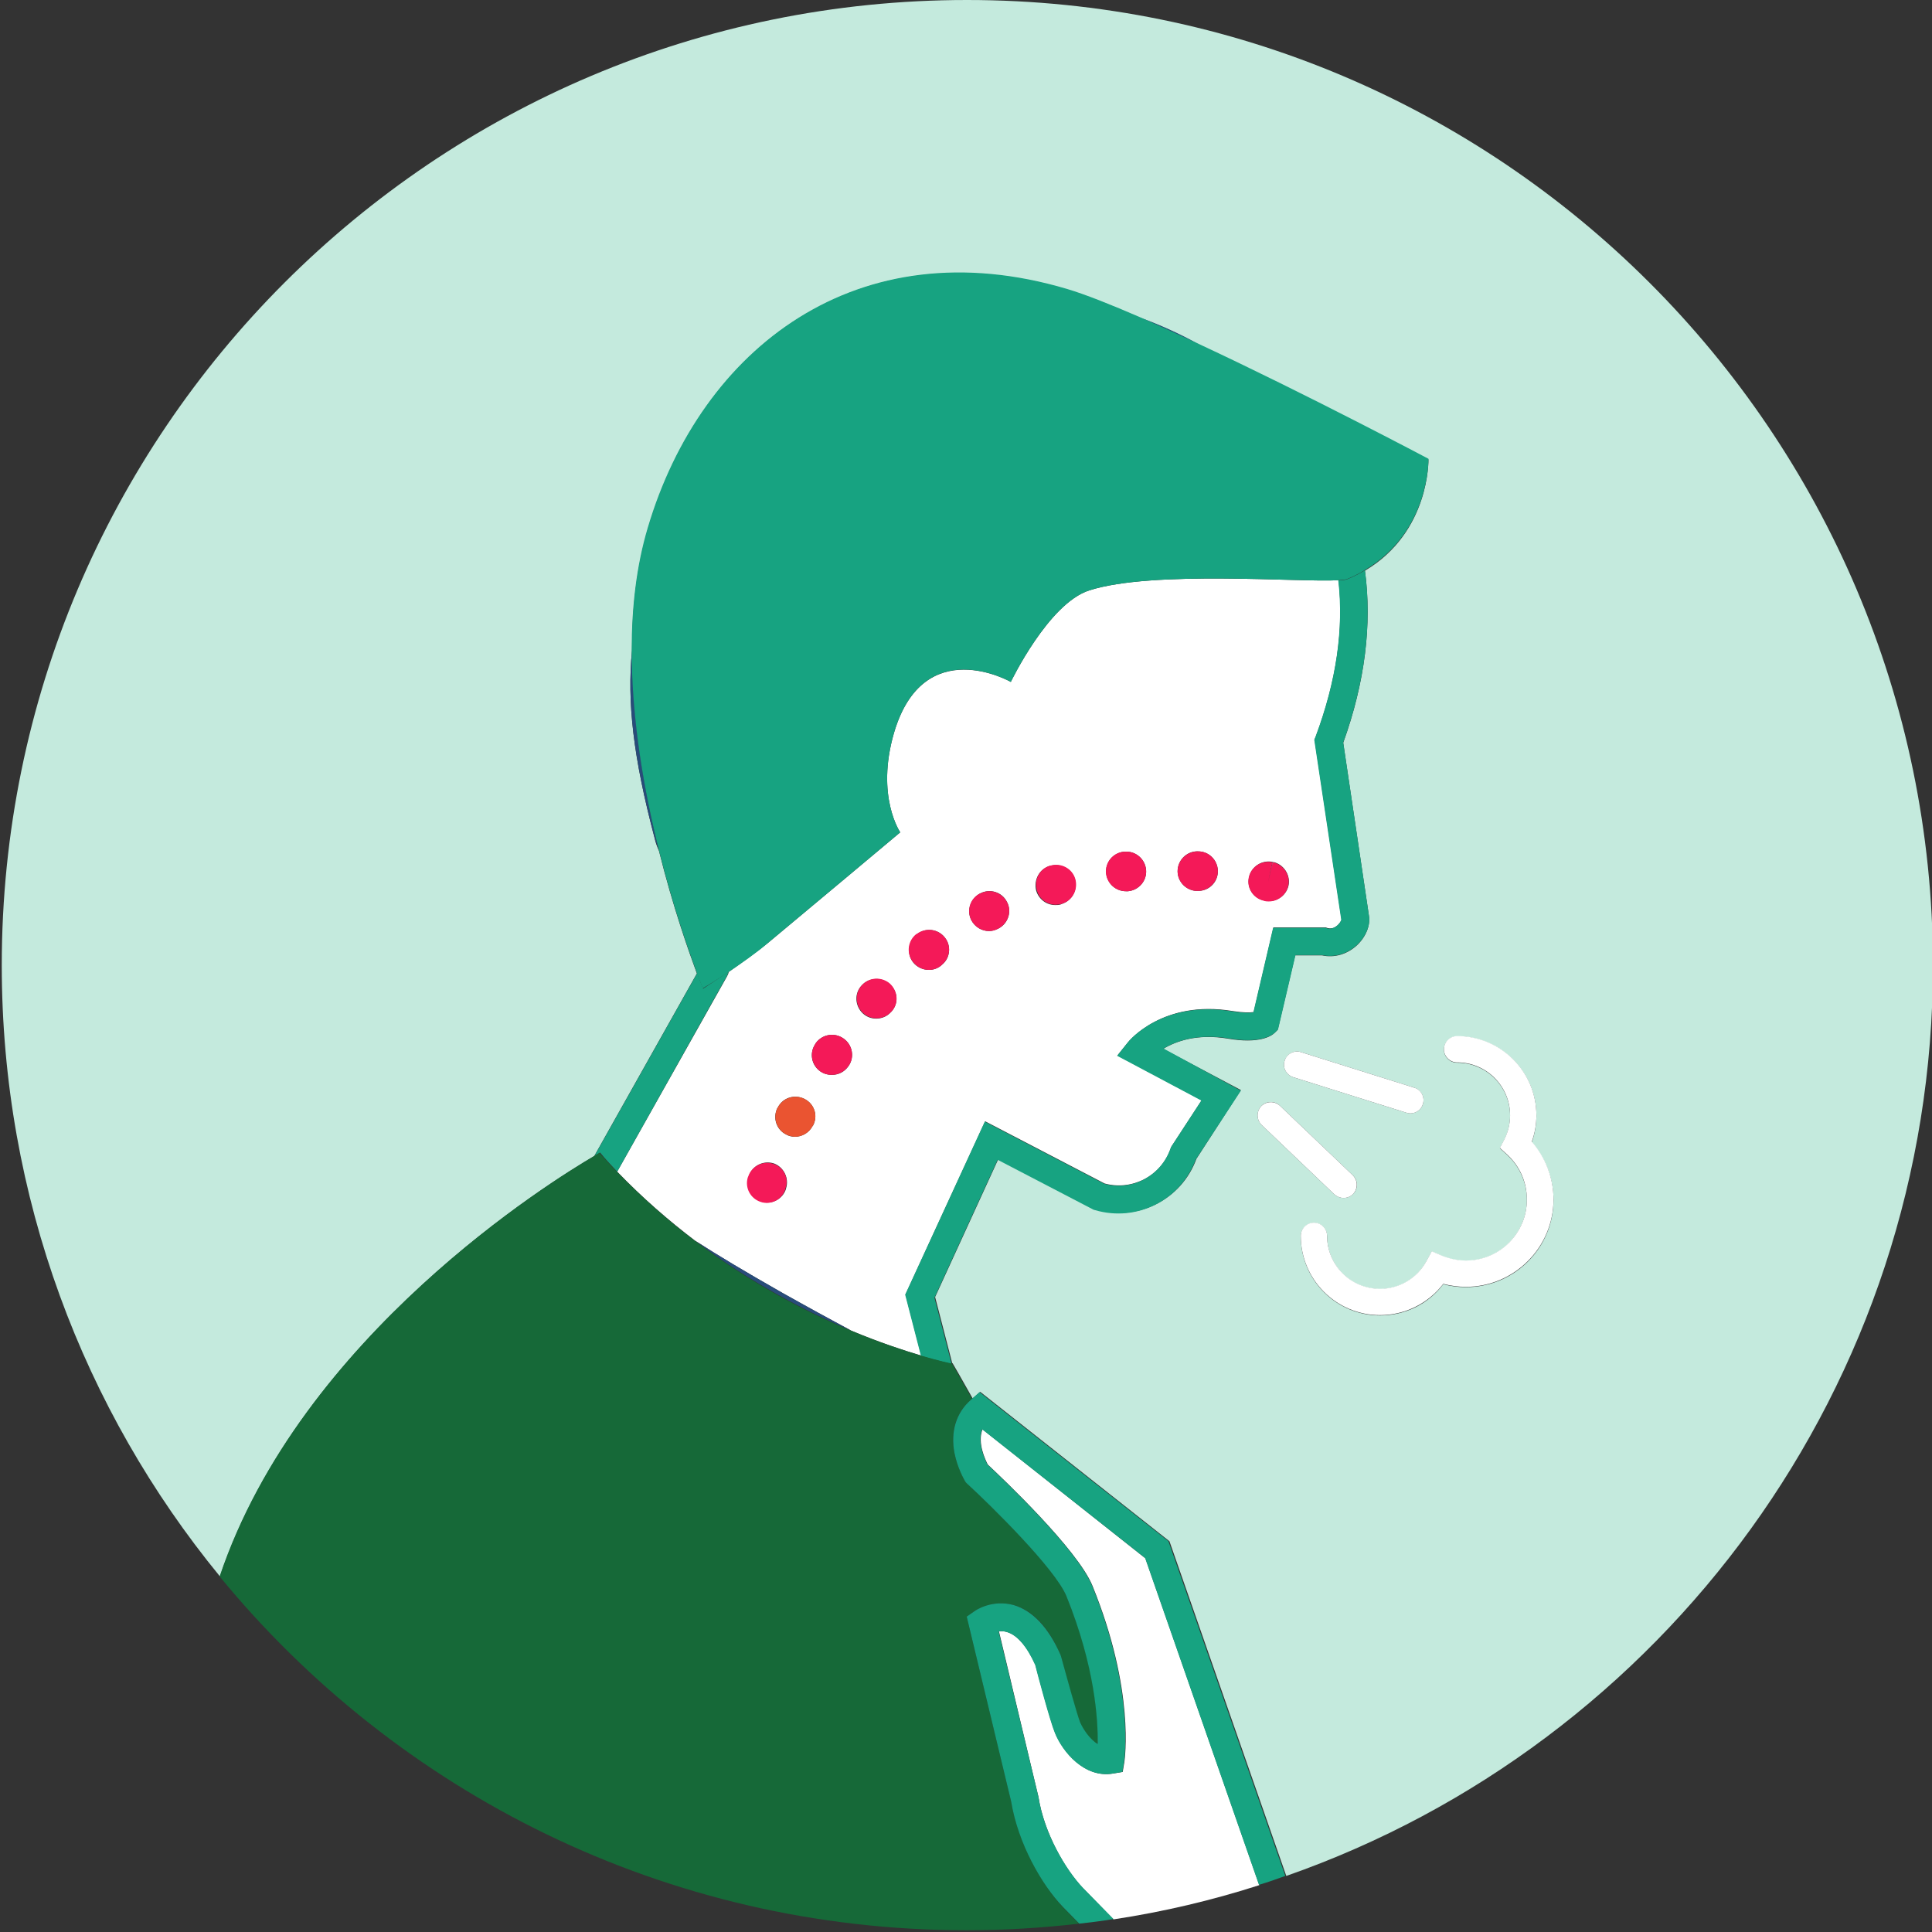
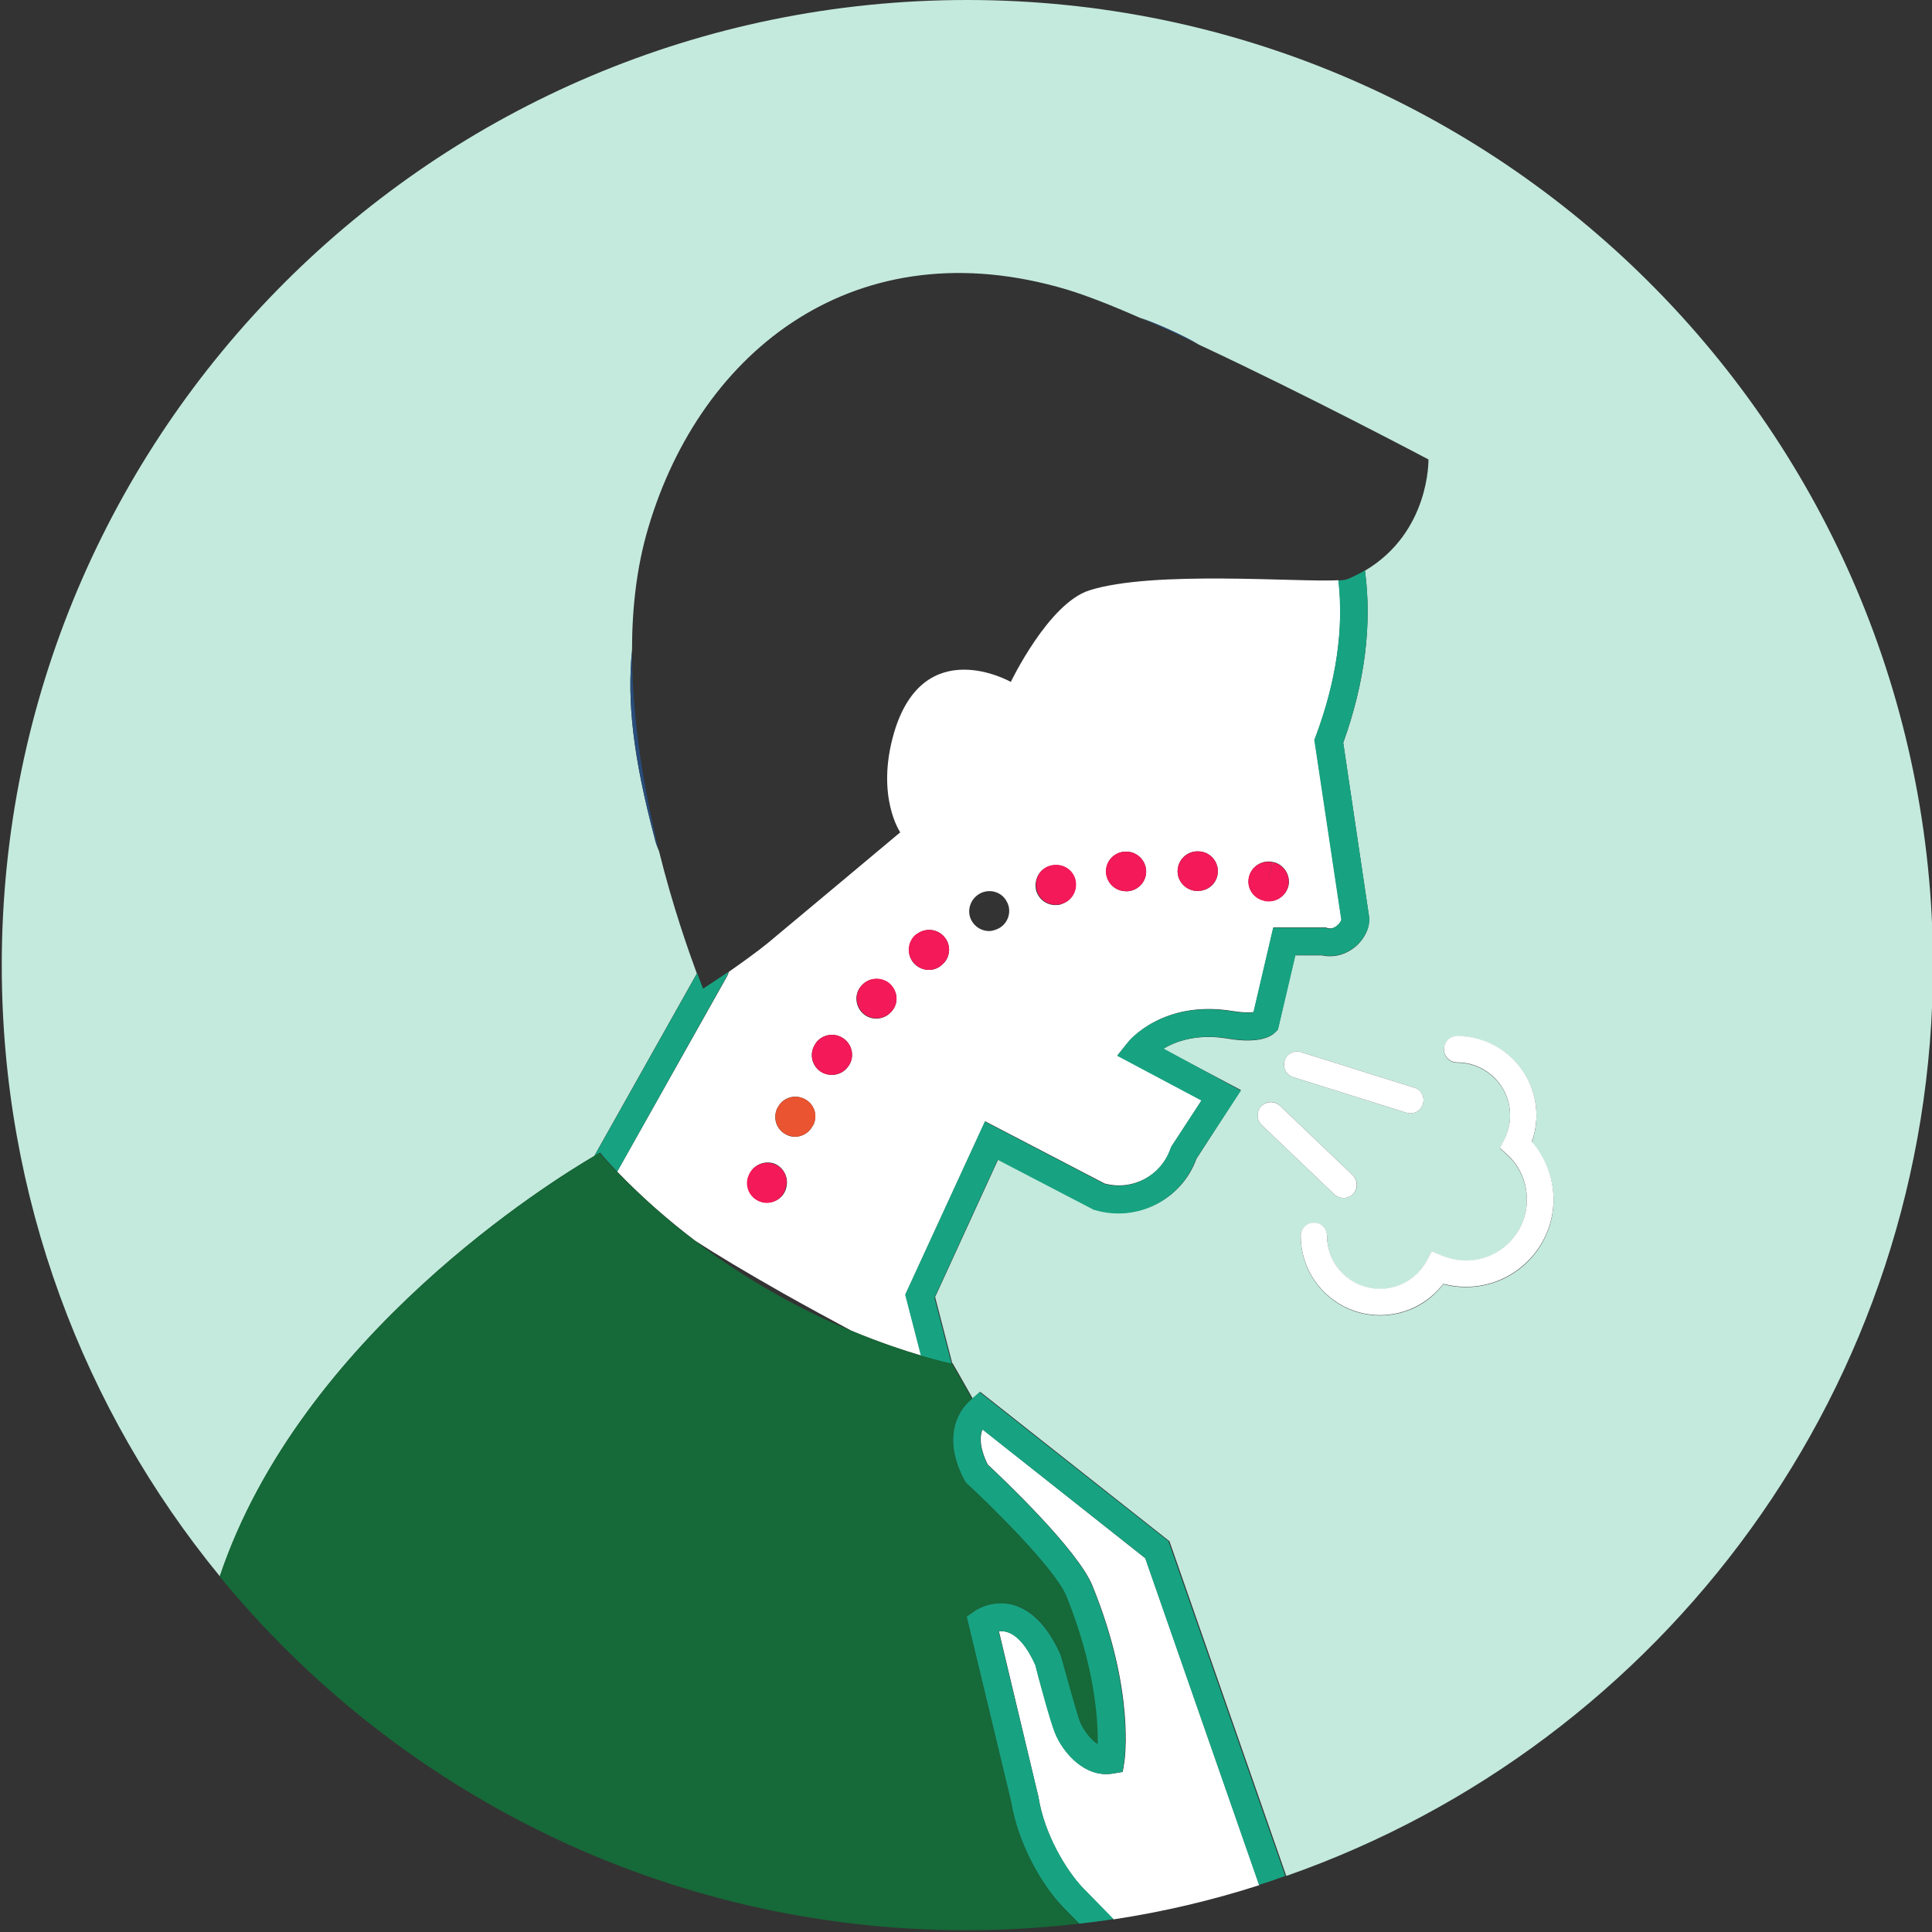
<svg xmlns="http://www.w3.org/2000/svg" width="310" height="310" viewBox="0 0 310 310" fill="none">
  <rect x="0" y="0" width="310" height="310" fill="#333333" stroke="none" />
  <g clip-path="url(#clip0)">
    <path d="M155.168 0C69.619 0 0.283 69.337 0.283 154.885C0.283 192.114 13.432 226.281 35.294 252.949C48.285 214.241 88.841 189.316 95.337 185.513L111.813 156.205C110.492 152.614 107.958 145.485 105.74 136.561C105.423 135.821 105.159 135.135 105.053 134.554C101.568 121.405 100.617 112.639 101.409 104.401C101.409 97.641 102.149 90.988 103.997 84.756C112.499 55.923 137.636 36.437 171.221 46.471C174.179 47.368 178.298 48.953 182.945 51.012C186.271 52.227 189.387 53.653 192.344 55.29C209.665 63.369 229.204 73.72 229.204 73.72C229.204 73.72 229.468 85.39 219.012 91.569C220.174 100.176 219.012 109.523 215.527 119.187L219.646 146.911C219.91 148.495 219.171 150.344 217.692 151.717C216.108 153.142 214.101 153.723 212.147 153.301H207.817L205.018 165.235L204.543 165.711C203.962 166.291 202.008 167.506 197.044 166.661C192.08 165.816 188.648 167.084 186.641 168.298L199.104 174.899L191.975 185.936C189.598 192.484 182.522 196.075 175.816 194.068L175.604 194.016L160.184 185.989L150.045 208.115L152.791 218.73H152.844C152.844 218.73 154.059 220.789 156.065 224.38L157.28 223.324L187.644 247.299L206.391 301.004C266.803 279.881 310.158 222.373 310.158 154.779C310 69.337 240.663 0 155.168 0ZM206.127 170.199C206.497 169.09 207.659 168.457 208.768 168.826L226.933 174.529C228.042 174.899 228.676 176.061 228.306 177.17C228.042 178.068 227.197 178.648 226.3 178.648C226.089 178.648 225.877 178.596 225.666 178.543L207.5 172.84C206.391 172.47 205.758 171.308 206.127 170.199ZM202.378 177.487C203.17 176.642 204.543 176.589 205.388 177.434L217.058 188.576C217.903 189.368 217.956 190.741 217.111 191.586C216.689 192.009 216.161 192.22 215.58 192.22C215.052 192.22 214.524 192.009 214.101 191.639L202.431 180.497C201.586 179.652 201.586 178.332 202.378 177.487ZM235.224 206.531C233.957 206.531 232.742 206.373 231.58 206.056C229.204 209.224 225.455 211.072 221.441 211.072C214.418 211.072 208.715 205.369 208.715 198.346C208.715 197.184 209.665 196.233 210.827 196.233C211.989 196.233 212.939 197.184 212.939 198.346C212.939 203.046 216.742 206.848 221.441 206.848C224.504 206.848 227.356 205.158 228.834 202.465L229.732 200.828L231.475 201.567C232.637 202.042 233.904 202.306 235.224 202.306C240.611 202.306 244.994 197.923 244.994 192.537C244.994 189.791 243.885 187.203 241.825 185.302L240.663 184.246L241.403 182.82C241.984 181.606 242.3 180.338 242.3 179.018C242.3 174.318 238.498 170.516 233.798 170.516C232.637 170.516 231.686 169.566 231.686 168.404C231.686 167.242 232.637 166.291 233.798 166.291C240.822 166.291 246.525 171.995 246.525 179.018C246.525 180.497 246.261 181.923 245.786 183.296C248.004 185.83 249.271 189.157 249.271 192.537C249.271 200.247 242.987 206.531 235.224 206.531Z" fill="#C4EADD" />
    <path d="M158.072 179.916L177.241 189.897C181.73 191.111 186.377 188.629 187.856 184.246L187.961 183.982L192.82 176.536L179.301 169.354L180.991 167.242C181.202 166.978 186.641 160.377 197.784 162.225C199.473 162.489 200.53 162.489 201.163 162.384L204.332 148.812H212.728L213.045 148.918C213.468 149.023 213.943 148.971 214.365 148.654C214.946 148.284 215.21 147.756 215.263 147.545L210.933 118.659L211.144 118.131C214.471 109.206 215.633 100.863 214.788 93.1C208.451 93.47 184.951 91.463 174.759 94.737C168.211 96.849 162.191 109.418 162.191 109.418C162.191 109.418 148.197 101.444 143.444 117.603C140.487 127.795 144.448 133.551 144.448 133.551C144.448 133.551 128.447 146.964 123.166 151.347C121.476 152.72 119.047 154.463 116.935 155.941C116.882 156.152 116.829 156.364 116.724 156.522L116.618 156.733L99.033 187.995C103.099 192.22 107.324 195.864 111.549 199.085C115.14 201.409 119.734 204.155 125.595 207.482C129.345 209.594 133.147 211.653 136.579 213.502C141.121 215.403 144.976 216.67 147.828 217.515L145.293 207.693L158.072 179.916ZM200.424 140.733C200.794 139.043 202.484 137.934 204.226 138.303L203.54 141.419L204.279 138.303C205.969 138.673 207.078 140.363 206.761 142.053C206.444 143.531 205.124 144.588 203.645 144.588C203.434 144.588 203.223 144.588 203.012 144.535L202.853 144.482C201.111 144.165 200.002 142.475 200.424 140.733ZM188.965 139.518C189.123 137.775 190.655 136.455 192.397 136.614H192.45C194.193 136.719 195.513 138.251 195.407 139.993C195.302 141.683 193.929 142.951 192.239 142.951C192.186 142.951 192.133 142.951 192.028 142.951H191.869C190.127 142.792 188.806 141.261 188.965 139.518ZM180.304 136.666H180.463C182.205 136.508 183.737 137.828 183.895 139.571C184.054 141.313 182.733 142.845 180.991 143.003C180.885 143.003 180.78 143.003 180.674 143.003C179.037 143.003 177.664 141.789 177.505 140.152C177.294 138.409 178.562 136.878 180.304 136.666ZM168.475 138.937H168.528C170.218 138.462 171.961 139.412 172.489 141.102C172.964 142.792 172.013 144.535 170.324 145.063L170.218 145.116C169.901 145.221 169.637 145.221 169.32 145.221C167.947 145.221 166.68 144.324 166.257 142.898C165.835 141.155 166.786 139.412 168.475 138.937ZM157.227 143.373C158.812 142.528 160.765 143.109 161.558 144.693C162.402 146.225 161.769 148.178 160.237 148.971L160.132 149.023C159.656 149.235 159.181 149.393 158.706 149.393C157.544 149.393 156.435 148.759 155.854 147.65C155.062 146.119 155.696 144.218 157.227 143.373ZM147.088 149.921C148.514 148.812 150.468 149.023 151.577 150.396C152.686 151.769 152.475 153.776 151.102 154.832L150.996 154.938C150.415 155.413 149.729 155.624 149.042 155.624C148.092 155.624 147.141 155.202 146.507 154.41C145.451 153.037 145.715 151.03 147.088 149.921ZM126.124 190.689V190.741C125.701 192.114 124.434 192.959 123.114 192.959C122.797 192.959 122.48 192.907 122.163 192.801C120.473 192.273 119.575 190.477 120.103 188.84L120.156 188.735C120.684 187.045 122.48 186.147 124.17 186.675C125.754 187.256 126.652 189.052 126.124 190.689ZM130.454 180.602L130.401 180.655C129.82 181.764 128.711 182.398 127.549 182.398C127.074 182.398 126.546 182.292 126.124 182.028C124.539 181.236 123.958 179.335 124.751 177.751L124.803 177.698C125.595 176.114 127.497 175.533 129.081 176.325C130.665 177.117 131.299 179.018 130.454 180.602ZM136.157 171.044C135.523 171.995 134.52 172.47 133.464 172.47C132.83 172.47 132.249 172.312 131.668 171.942C130.19 170.939 129.82 168.985 130.823 167.506L130.876 167.4C131.88 165.975 133.833 165.605 135.312 166.608C136.791 167.612 137.16 169.618 136.157 171.044ZM143.022 162.331L142.916 162.437C142.283 163.123 141.438 163.44 140.593 163.44C139.801 163.44 139.061 163.176 138.428 162.595C137.16 161.38 137.055 159.374 138.269 158.106L140.593 160.271L138.269 158.106C139.431 156.839 141.438 156.733 142.758 157.895C144.078 159.057 144.237 161.011 143.022 162.331Z" fill="white" />
    <path d="M182.944 50.959C185.902 52.227 189.07 53.706 192.344 55.237C189.387 53.6 186.271 52.174 182.944 50.959Z" fill="#284C7A" />
    <path d="M99.033 187.995L116.566 156.733L116.671 156.522C116.777 156.311 116.83 156.152 116.882 155.941C114.612 157.473 112.816 158.634 112.816 158.634C112.816 158.634 112.447 157.737 111.866 156.152L95.39 185.461C95.971 185.144 96.287 184.933 96.287 184.933C97.185 186.042 98.136 187.045 99.033 187.995Z" fill="#17A381" />
    <path d="M101.409 104.348C100.617 112.586 101.568 121.352 105.053 134.501C105.211 135.082 105.476 135.769 105.74 136.508C103.416 127.108 101.409 115.702 101.409 104.348Z" fill="#284C7A" />
-     <path d="M111.549 199.085C120.526 205.897 129.398 210.439 136.58 213.502C133.094 211.653 129.345 209.594 125.596 207.482C119.734 204.155 115.14 201.409 111.549 199.085Z" fill="#284C7A" />
    <path d="M216.16 92.942C215.896 93.047 215.421 93.1 214.735 93.153C215.632 100.916 214.418 109.259 211.091 118.184L210.88 118.712L215.21 147.598C215.157 147.809 214.84 148.337 214.312 148.707C213.89 148.971 213.414 149.076 212.992 148.971L212.675 148.865H204.279L201.11 162.437C200.529 162.542 199.473 162.542 197.731 162.278C186.588 160.43 181.149 166.978 180.938 167.295L179.248 169.407L192.767 176.589L187.908 184.035L187.803 184.299C186.271 188.682 181.677 191.164 177.188 189.949L158.019 179.969L145.24 207.746L147.775 217.568C150.626 218.413 152.422 218.782 152.686 218.835L149.94 208.221L160.079 186.094L175.499 194.121L175.71 194.174C182.416 196.128 189.44 192.59 191.869 186.042L199.104 175.005L186.694 168.245C188.7 167.031 192.133 165.816 197.097 166.608C202.061 167.453 203.962 166.239 204.596 165.658L205.071 165.182L207.87 153.248H212.147C214.101 153.67 216.108 153.09 217.692 151.664C219.171 150.291 219.963 148.39 219.646 146.858L215.527 119.134C219.012 109.47 220.174 100.123 219.012 91.516C218.114 92.044 217.217 92.519 216.16 92.942Z" fill="#17A381" />
-     <path d="M116.935 155.941C119.047 154.515 121.529 152.773 123.166 151.347C128.447 146.964 144.448 133.551 144.448 133.551C144.448 133.551 140.487 127.795 143.444 117.603C148.197 101.391 162.191 109.418 162.191 109.418C162.191 109.418 168.211 96.849 174.759 94.737C184.951 91.463 208.398 93.47 214.787 93.1C215.474 93.047 215.949 92.994 216.213 92.889C217.217 92.466 218.167 91.991 219.012 91.463C229.468 85.284 229.204 73.614 229.204 73.614C229.204 73.614 209.665 63.264 192.344 55.184C189.07 53.653 185.902 52.227 182.944 50.907C178.297 48.9 174.231 47.263 171.221 46.365C137.635 36.385 112.499 55.818 103.944 84.651C102.096 90.829 101.356 97.536 101.356 104.295C101.356 115.596 103.363 127.003 105.739 136.455C107.957 145.38 110.492 152.509 111.812 156.1C112.393 157.684 112.763 158.582 112.763 158.582C112.763 158.582 114.664 157.473 116.935 155.941Z" fill="#17A381" />
    <path d="M162.244 289.069L155.115 259.391L156.329 258.546C156.593 258.335 159.234 256.593 162.666 257.543C165.729 258.388 168.264 261.081 170.165 265.517L170.271 265.834C171.168 269.372 172.753 275.075 173.333 276.396C173.756 277.452 174.812 279.036 176.132 279.828C176.238 275.973 175.763 267.418 171.115 256.117C169.32 251.734 159.022 241.595 155.168 238.057L154.956 237.846L154.798 237.582C154.692 237.371 153.636 235.575 153.161 233.199C152.474 229.713 153.372 226.651 155.801 224.591L155.96 224.433C153.953 220.842 152.738 218.782 152.738 218.782C152.738 218.782 152.738 218.782 152.686 218.782C152.422 218.729 150.679 218.36 147.774 217.515C144.976 216.67 141.068 215.403 136.526 213.502C129.292 210.491 120.42 205.897 111.496 199.085C107.271 195.917 103.099 192.22 98.98 187.995C98.03 187.045 97.132 186.042 96.181 184.985C96.181 184.985 95.865 185.144 95.284 185.513C88.788 189.316 48.232 214.294 35.241 252.949C63.652 287.591 106.796 309.717 155.062 309.717C161.188 309.717 167.208 309.348 173.122 308.661L170.482 305.968C167.208 302.43 163.353 295.829 162.244 289.069Z" fill="#166938" />
    <path d="M157.649 229.344C156.805 231.509 158.072 234.149 158.494 234.994C160.818 237.159 172.911 248.619 175.287 254.428C182.152 271.273 180.462 282.31 180.41 282.733L180.146 284.317L178.561 284.581C174.02 285.32 170.535 281.095 169.32 278.085C168.528 276.132 166.521 268.633 166.151 267.154C164.831 264.197 163.247 262.349 161.61 261.873C161.135 261.715 160.659 261.715 160.29 261.768L166.627 288.33C167.524 294.139 170.957 300.001 173.756 302.958L178.667 307.975C186.694 306.76 194.509 304.912 202.061 302.483L183.789 250.045L157.649 229.344Z" fill="white" />
    <path d="M157.174 223.377L155.96 224.433L155.801 224.591C153.425 226.651 152.474 229.714 153.161 233.199C153.636 235.575 154.692 237.371 154.798 237.582L154.956 237.846L155.167 238.057C159.022 241.595 169.32 251.734 171.115 256.117C175.71 267.471 176.185 275.973 176.132 279.828C174.865 279.089 173.809 277.452 173.333 276.396C172.805 275.075 171.221 269.319 170.27 265.834L170.165 265.517C168.211 261.081 165.676 258.441 162.666 257.543C159.234 256.593 156.593 258.335 156.329 258.547L155.115 259.392L162.244 289.069C163.353 295.829 167.155 302.43 170.535 305.968L173.175 308.661C175.023 308.45 176.819 308.239 178.667 307.922L173.756 302.905C170.957 299.948 167.524 294.139 166.627 288.33L160.237 261.768C160.607 261.715 161.082 261.715 161.557 261.874C163.194 262.349 164.778 264.197 166.099 267.154C166.468 268.633 168.475 276.184 169.267 278.085C170.482 281.096 173.967 285.32 178.508 284.581L180.093 284.317L180.357 282.733C180.41 282.257 182.047 271.22 175.234 254.428C172.858 248.619 160.818 237.212 158.442 234.994C158.019 234.149 156.752 231.509 157.597 229.344L183.736 249.992L202.008 302.43C203.434 302.007 204.807 301.532 206.233 301.004L187.486 247.299L157.174 223.377Z" fill="#17A381" />
    <path d="M142.811 157.842C141.49 156.681 139.484 156.786 138.322 158.053L140.645 160.219L138.322 158.053C137.107 159.321 137.213 161.328 138.48 162.542C139.114 163.123 139.853 163.387 140.645 163.387C141.49 163.387 142.335 163.07 142.969 162.384L143.075 162.278C144.236 161.011 144.078 159.057 142.811 157.842Z" fill="#F41958" />
    <path d="M180.674 143.003C180.78 143.003 180.885 143.003 180.991 143.003C182.734 142.845 184.054 141.313 183.895 139.571C183.737 137.828 182.206 136.508 180.463 136.666H180.304C178.562 136.825 177.294 138.409 177.453 140.152C177.664 141.789 179.037 143.003 180.674 143.003Z" fill="#F41958" />
    <path d="M191.869 142.951H192.027C192.08 142.951 192.133 142.951 192.239 142.951C193.876 142.951 195.301 141.63 195.407 139.993C195.513 138.251 194.193 136.719 192.45 136.614H192.397C190.654 136.508 189.123 137.775 188.965 139.518C188.806 141.261 190.126 142.792 191.869 142.951Z" fill="#F41958" />
    <path d="M169.373 145.168C169.637 145.168 169.954 145.116 170.271 145.063L170.376 145.01C172.066 144.535 173.017 142.739 172.542 141.049C172.066 139.36 170.271 138.409 168.581 138.884H168.528C166.838 139.36 165.888 141.102 166.363 142.792C166.68 144.218 168 145.168 169.373 145.168Z" fill="#F41958" />
-     <path d="M158.706 149.393C159.181 149.393 159.709 149.287 160.132 149.023L160.237 148.971C161.769 148.126 162.402 146.225 161.557 144.693C160.712 143.162 158.811 142.528 157.28 143.373H157.227C155.643 144.165 155.062 146.066 155.854 147.65C156.435 148.759 157.544 149.393 158.706 149.393Z" fill="#F41958" />
    <path d="M202.8 144.535L202.959 144.587C203.17 144.64 203.381 144.64 203.592 144.64C205.071 144.64 206.391 143.584 206.708 142.106C207.078 140.416 205.969 138.726 204.226 138.356L203.487 141.472L204.173 138.356C202.483 137.987 200.741 139.043 200.371 140.785C200.001 142.475 201.11 144.165 202.8 144.535Z" fill="#F41958" />
    <path d="M149.042 155.624C149.729 155.624 150.415 155.413 150.996 154.938L151.102 154.832C152.475 153.723 152.686 151.717 151.577 150.396C150.468 149.023 148.461 148.812 147.088 149.868H147.035C145.662 150.924 145.398 152.931 146.455 154.304C147.141 155.202 148.092 155.624 149.042 155.624Z" fill="#F41958" />
    <path d="M129.081 176.325C127.497 175.533 125.595 176.166 124.803 177.698L124.751 177.751C123.958 179.335 124.592 181.236 126.124 182.028C126.599 182.239 127.074 182.398 127.549 182.398C128.711 182.398 129.82 181.764 130.401 180.655L130.454 180.602C131.299 179.018 130.665 177.117 129.081 176.325Z" fill="#EA5431" />
    <path d="M124.064 186.728C122.374 186.2 120.579 187.151 120.051 188.788L119.998 188.893C119.47 190.583 120.42 192.326 122.057 192.854C122.374 192.959 122.691 193.012 123.008 193.012C124.381 193.012 125.595 192.167 126.018 190.794V190.741C126.652 189.052 125.754 187.256 124.064 186.728Z" fill="#F41958" />
    <path d="M135.312 166.608C133.886 165.605 131.88 165.975 130.876 167.4L130.823 167.506C129.82 168.985 130.243 170.939 131.668 171.942C132.196 172.312 132.83 172.47 133.464 172.47C134.467 172.47 135.471 171.995 136.104 171.097L136.157 171.044C137.16 169.618 136.791 167.612 135.312 166.608Z" fill="#F41958" />
    <path d="M246.525 178.965C246.525 171.942 240.822 166.239 233.798 166.239C232.637 166.239 231.686 167.189 231.686 168.351C231.686 169.513 232.637 170.463 233.798 170.463C238.498 170.463 242.301 174.265 242.301 178.965C242.301 180.286 241.984 181.553 241.403 182.767L240.663 184.193L241.825 185.249C243.885 187.15 244.994 189.685 244.994 192.484C244.994 197.87 240.611 202.254 235.224 202.254C233.957 202.254 232.69 201.989 231.475 201.514L229.732 200.775L228.835 202.412C227.356 205.105 224.504 206.795 221.441 206.795C216.742 206.795 212.939 202.993 212.939 198.293C212.939 197.131 211.989 196.181 210.827 196.181C209.665 196.181 208.715 197.131 208.715 198.293C208.715 205.316 214.418 211.02 221.441 211.02C225.455 211.02 229.204 209.119 231.581 206.003C232.795 206.32 234.01 206.478 235.224 206.478C242.934 206.478 249.271 200.194 249.271 192.431C249.271 189.052 248.004 185.725 245.786 183.19C246.261 181.87 246.525 180.444 246.525 178.965Z" fill="white" />
    <path d="M207.5 172.84L225.666 178.543C225.877 178.596 226.089 178.649 226.3 178.649C227.198 178.649 228.042 178.068 228.306 177.17C228.676 176.061 228.042 174.846 226.933 174.53L208.768 168.826C207.659 168.457 206.444 169.09 206.127 170.199C205.758 171.308 206.391 172.47 207.5 172.84Z" fill="white" />
    <path d="M215.58 192.22C216.161 192.22 216.689 192.009 217.111 191.586C217.903 190.741 217.903 189.421 217.058 188.576L205.388 177.434C204.543 176.642 203.223 176.642 202.378 177.487C201.586 178.332 201.586 179.652 202.43 180.497L214.101 191.639C214.523 192.009 215.052 192.22 215.58 192.22Z" fill="white" />
  </g>
  <defs>
    <clipPath id="clip0">
      <rect width="309.717" height="309.717" fill="white" transform="translate(0.283)" />
    </clipPath>
  </defs>
</svg>